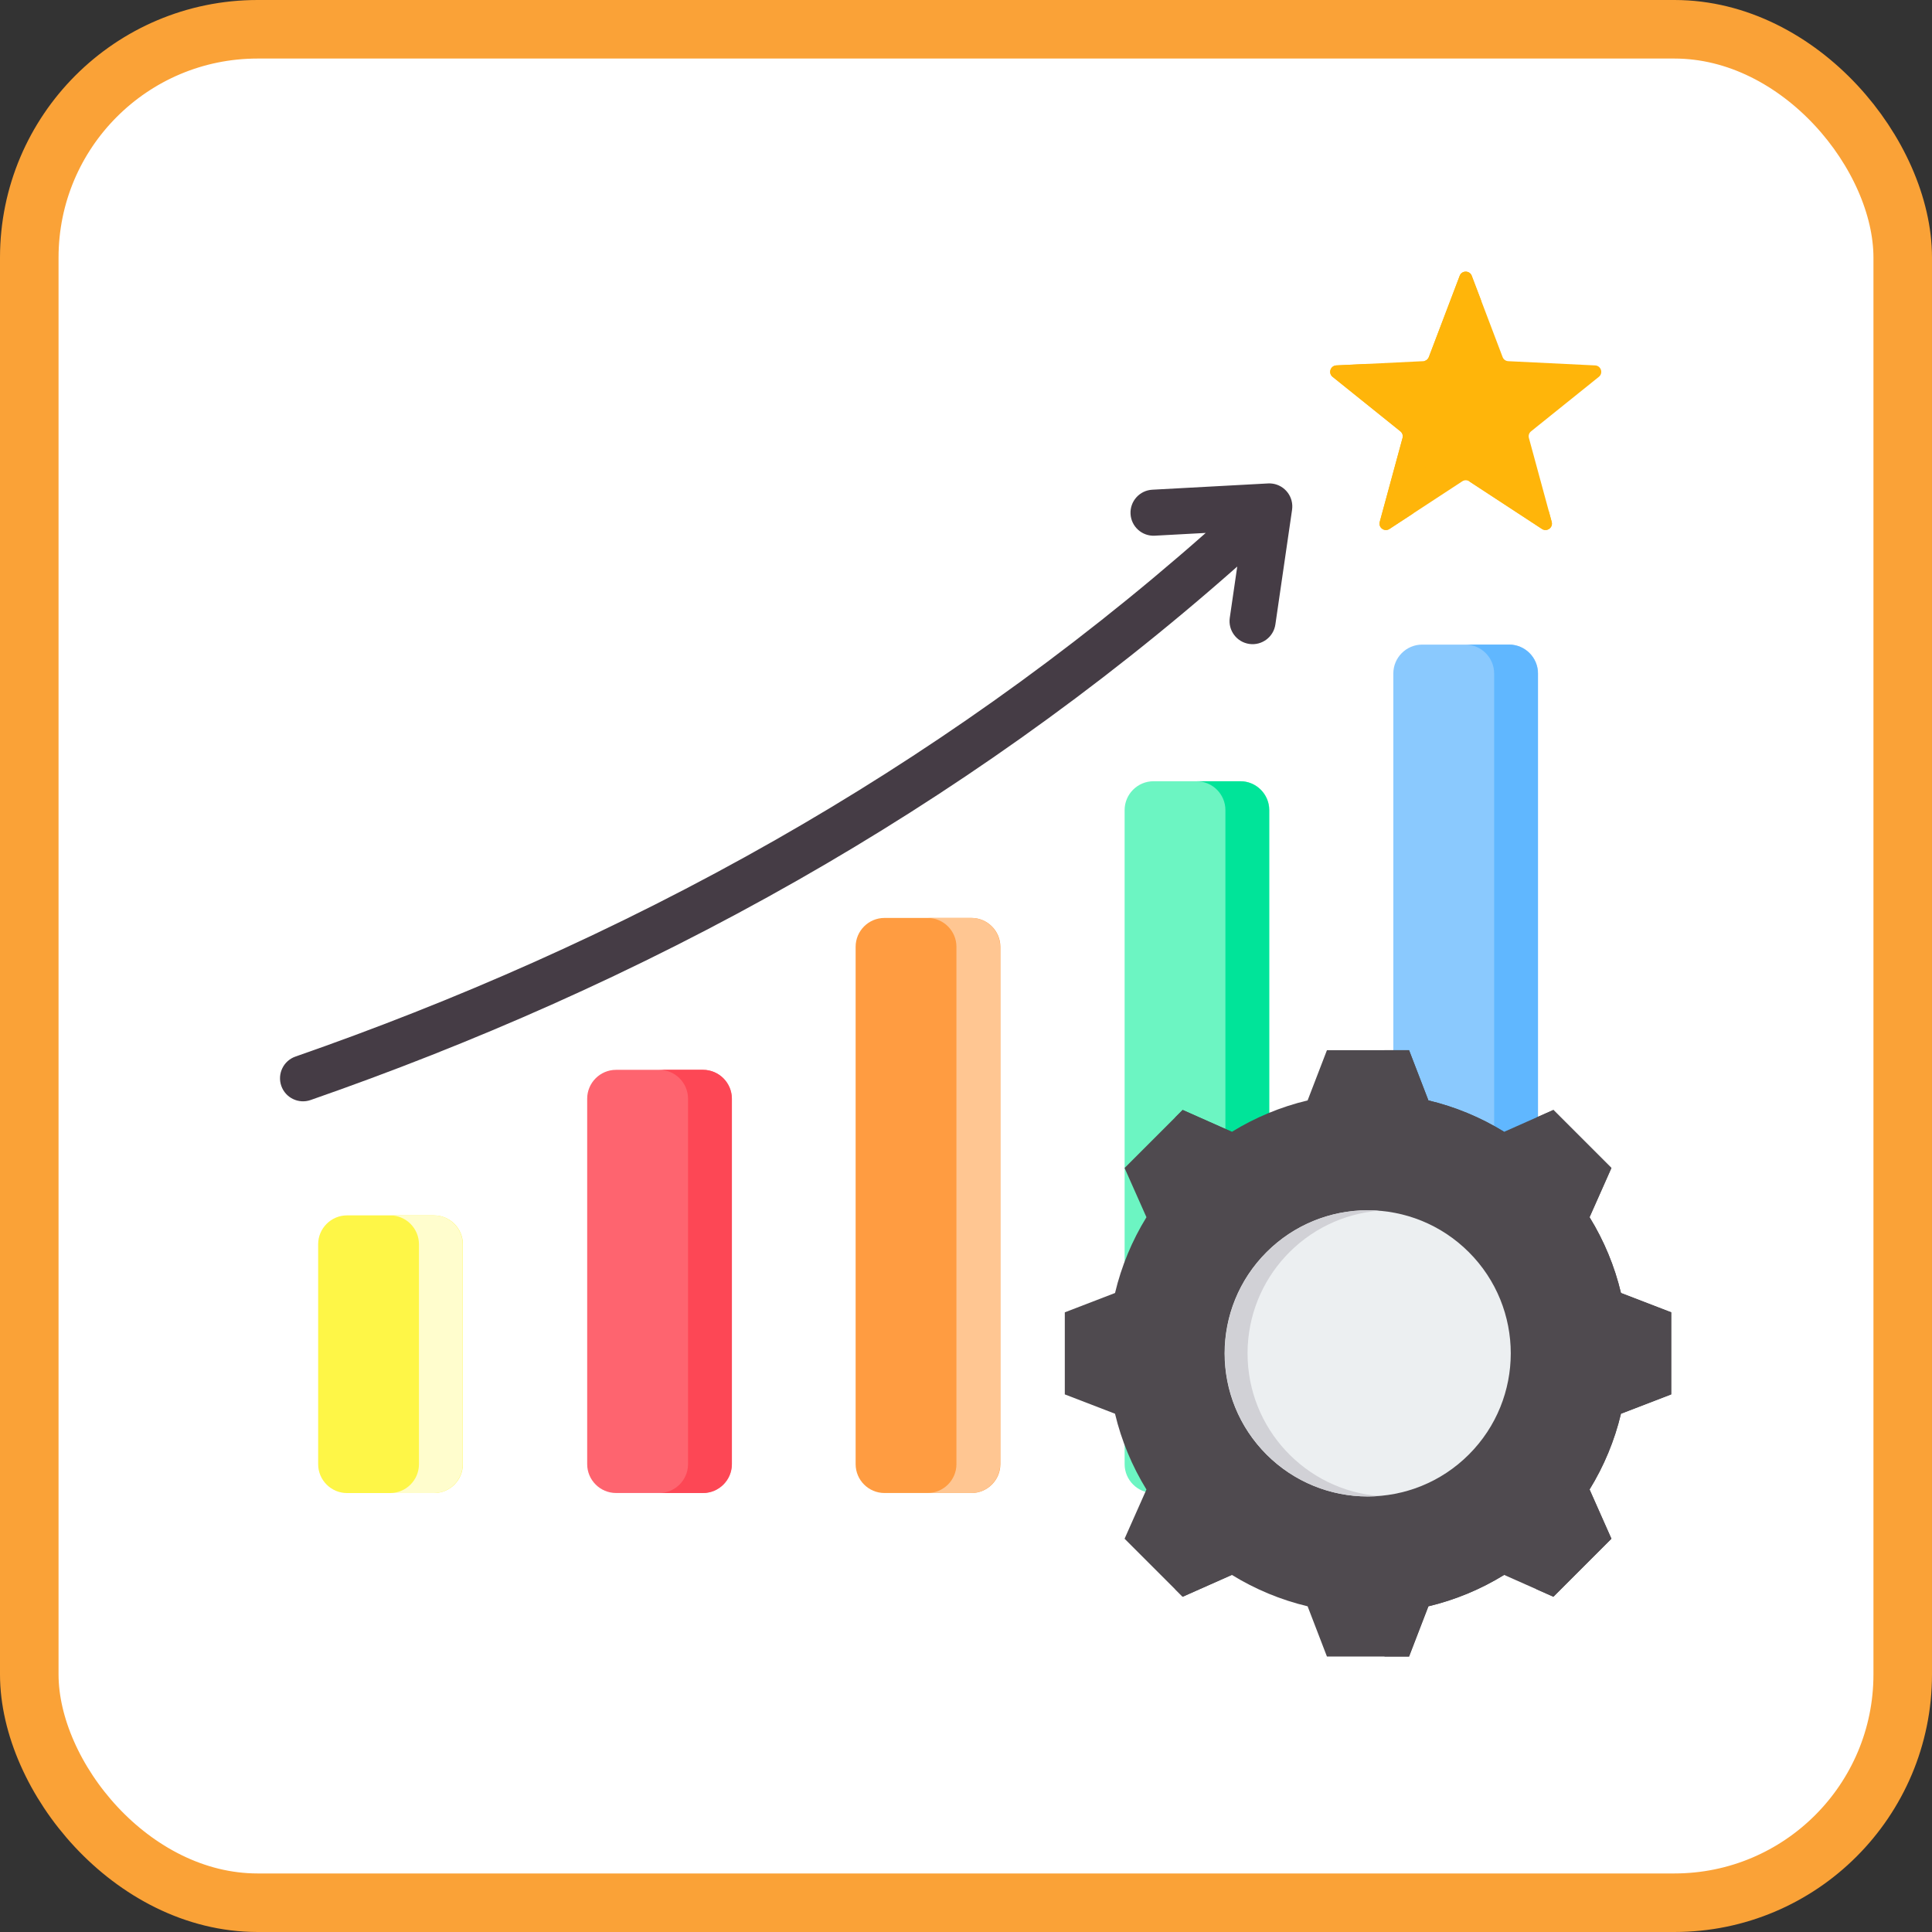
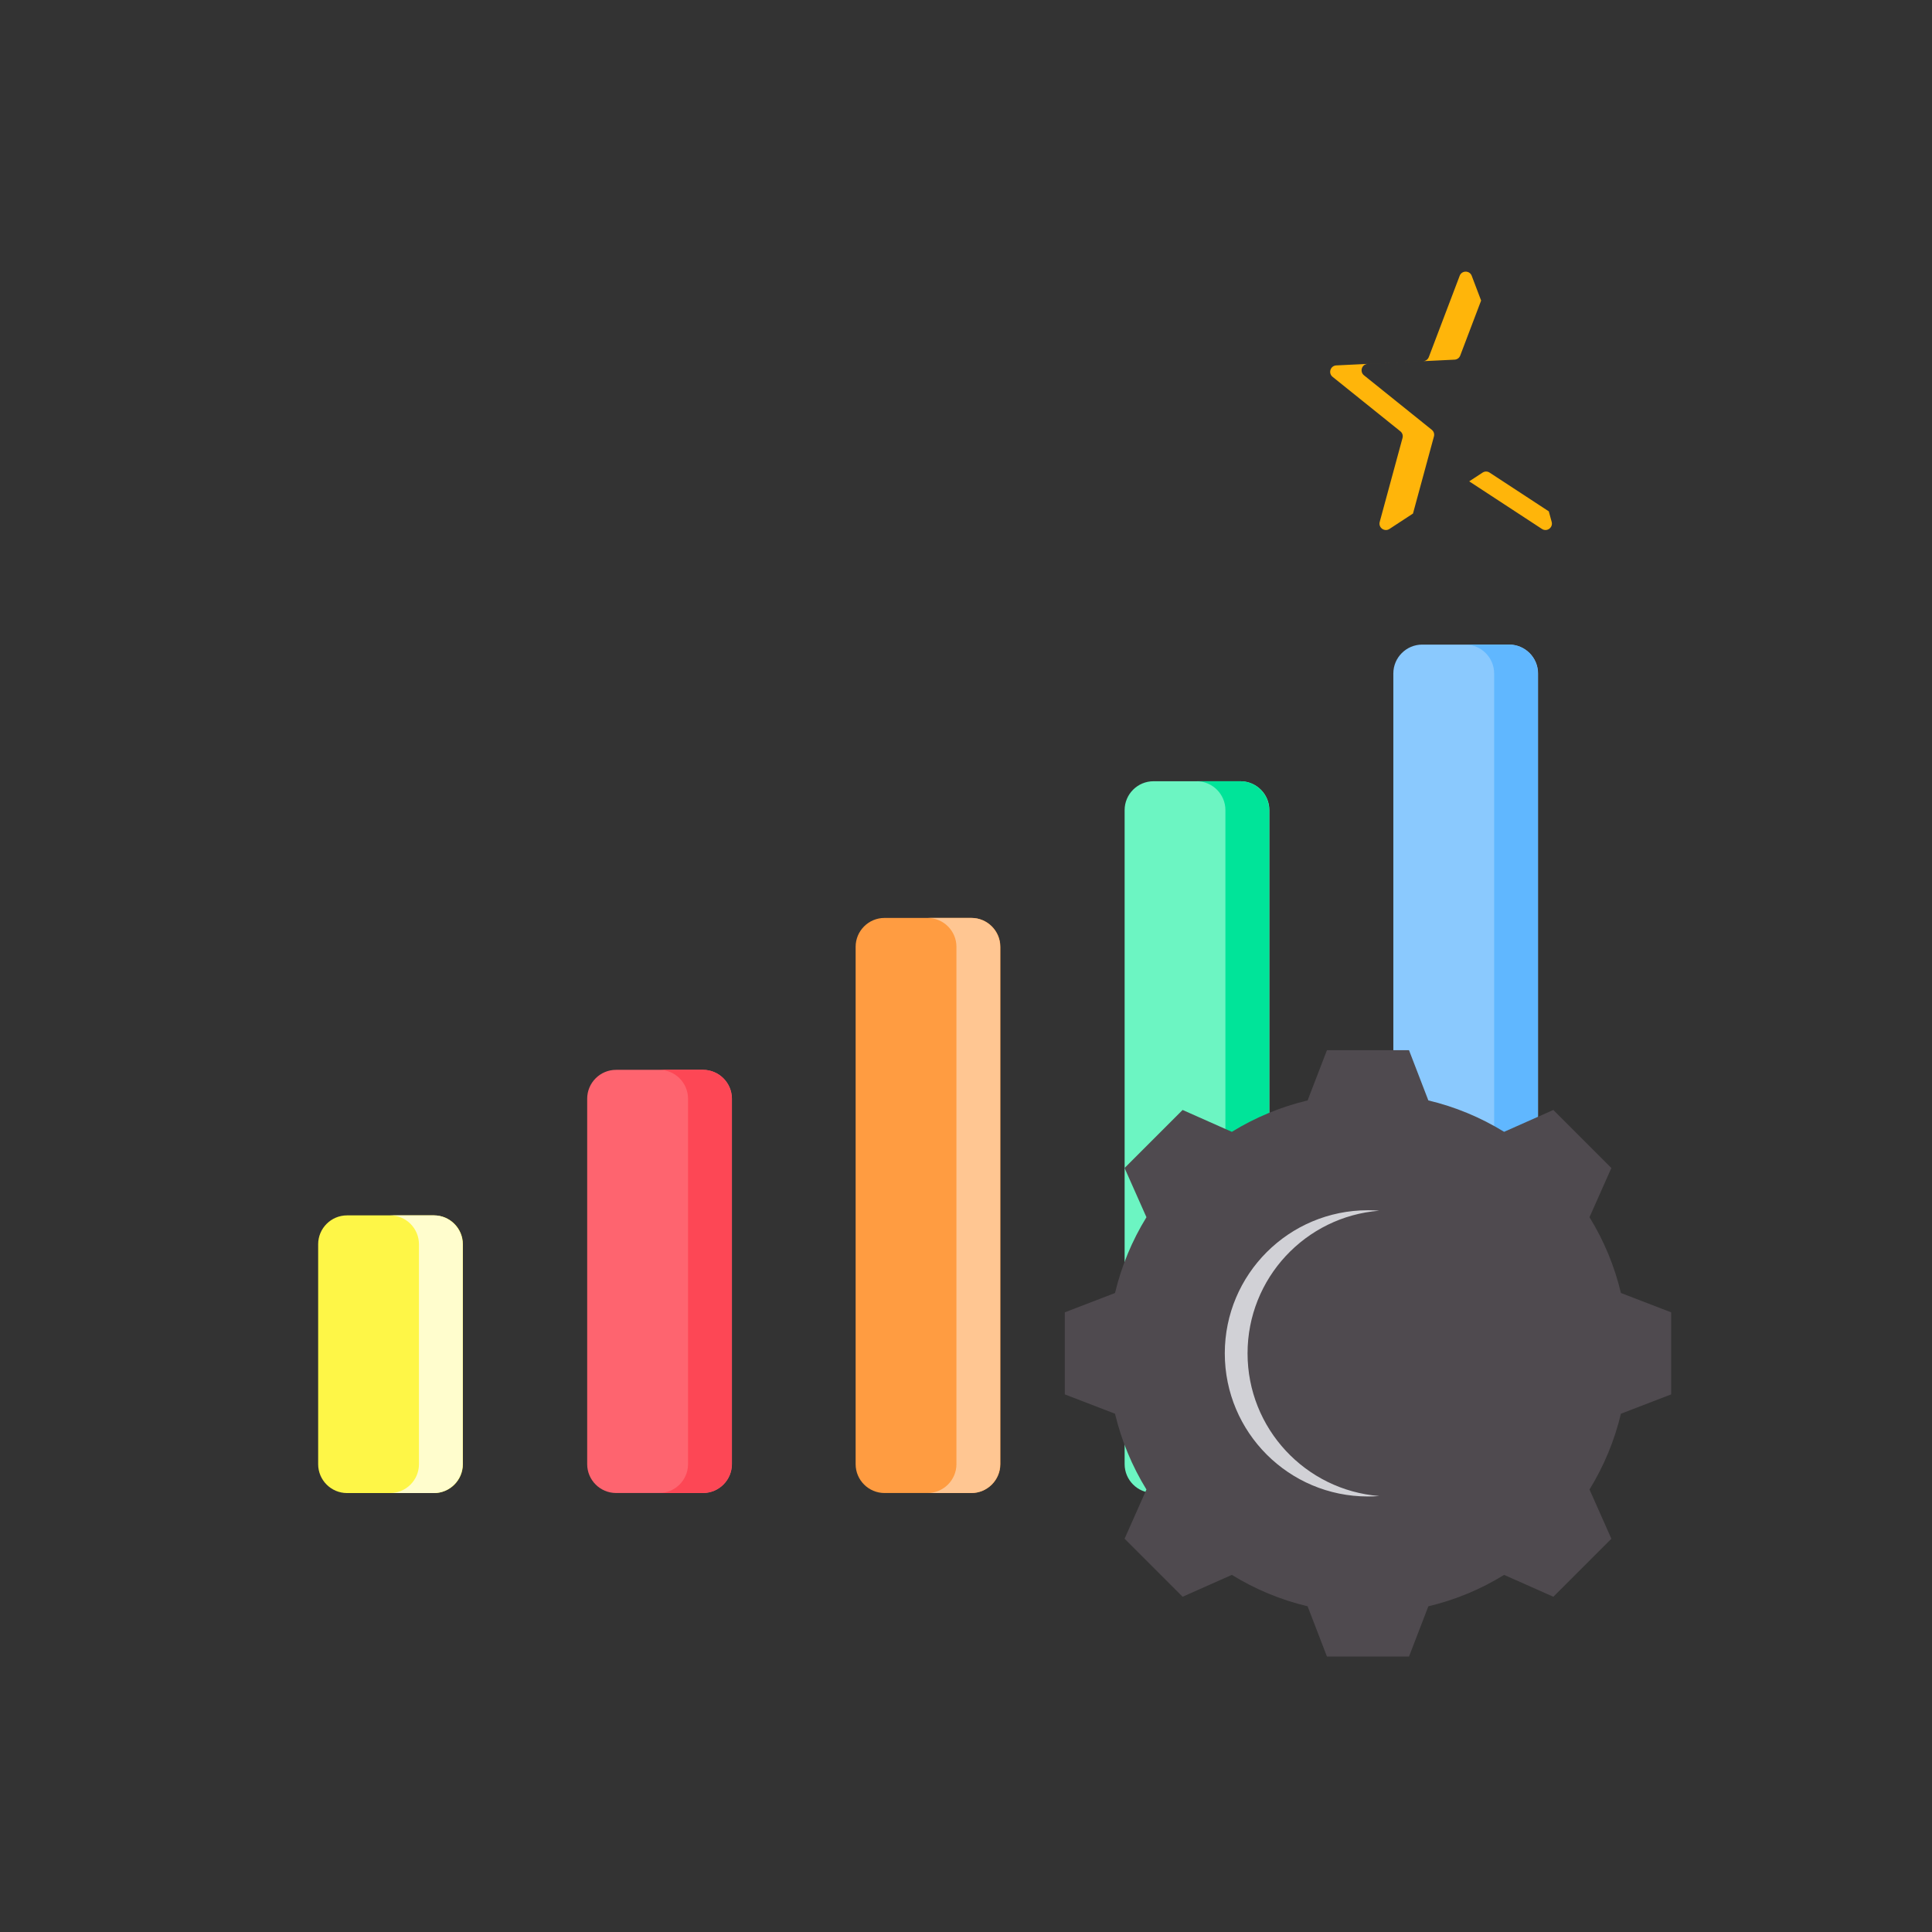
<svg xmlns="http://www.w3.org/2000/svg" width="165" height="165" viewBox="0 0 165 165" fill="none">
  <rect x="0" y="0" width="165" height="165" fill="#333333" stroke="none" />
-   <rect x="2.5" y="2.5" width="160" height="160" rx="19.5" fill="white" stroke="#FAA237" stroke-width="5" />
-   <path fill-rule="evenodd" clip-rule="evenodd" d="M26.526 93.947C25.502 94.304 24.381 93.763 24.024 92.738C23.667 91.713 24.208 90.593 25.233 90.235C38.686 85.55 52.546 79.53 66.261 71.713C78.753 64.593 91.129 55.976 102.974 45.514L98.615 45.75C97.531 45.806 96.607 44.971 96.552 43.887C96.496 42.803 97.331 41.879 98.415 41.823L108.301 41.287C109.385 41.232 110.309 42.066 110.365 43.15C110.371 43.279 110.365 43.405 110.348 43.527L110.349 43.528L108.923 53.325C108.77 54.4 107.773 55.148 106.698 54.995C105.622 54.843 104.874 53.846 105.027 52.77L105.665 48.386C93.587 59.066 80.957 67.862 68.202 75.132C54.269 83.073 40.191 89.188 26.526 93.947Z" fill="#453C45" />
  <path fill-rule="evenodd" clip-rule="evenodd" d="M29.636 103.798H37.069C38.426 103.798 39.533 104.905 39.533 106.262V125.049C39.533 126.406 38.426 127.513 37.069 127.513H29.636C28.279 127.513 27.172 126.406 27.172 125.049V106.262C27.172 104.905 28.279 103.798 29.636 103.798Z" fill="#FEF647" />
  <path fill-rule="evenodd" clip-rule="evenodd" d="M33.316 103.798H37.051C38.408 103.798 39.515 104.905 39.515 106.262V125.049C39.515 126.406 38.408 127.513 37.051 127.513H33.316C34.674 127.513 35.78 126.406 35.78 125.049V106.262C35.78 104.905 34.674 103.798 33.316 103.798Z" fill="#FFFDCD" />
  <path fill-rule="evenodd" clip-rule="evenodd" d="M60.046 91.368C57.568 91.368 55.09 91.368 52.612 91.368C51.255 91.368 50.148 92.475 50.148 93.832V125.044C50.148 126.401 51.255 127.508 52.612 127.508H60.046C61.403 127.508 62.51 126.401 62.51 125.044C62.51 114.038 62.51 104.838 62.51 93.832C62.51 92.475 61.403 91.368 60.046 91.368Z" fill="#FE646F" />
  <path fill-rule="evenodd" clip-rule="evenodd" d="M60.031 91.368H56.297C57.654 91.368 58.761 92.475 58.761 93.832V125.044C58.761 126.401 57.654 127.508 56.297 127.508H60.031C61.388 127.508 62.495 126.401 62.495 125.044C62.495 114.038 62.495 104.838 62.495 93.832C62.495 92.475 61.388 91.368 60.031 91.368Z" fill="#FD4755" />
  <path fill-rule="evenodd" clip-rule="evenodd" d="M82.972 78.395H75.538C74.181 78.395 73.074 79.502 73.074 80.859V125.045C73.074 126.403 74.181 127.509 75.538 127.509H82.972C84.329 127.509 85.436 126.403 85.436 125.045V80.859C85.436 79.502 84.329 78.395 82.972 78.395Z" fill="#FF9C41" />
  <path fill-rule="evenodd" clip-rule="evenodd" d="M82.953 78.395H79.219C80.576 78.395 81.683 79.502 81.683 80.859V125.045C81.683 126.403 80.576 127.509 79.219 127.509H82.953C84.31 127.509 85.417 126.403 85.417 125.045V80.859C85.417 79.502 84.31 78.395 82.953 78.395Z" fill="#FFC692" />
  <path fill-rule="evenodd" clip-rule="evenodd" d="M98.511 66.721H105.945C107.302 66.721 108.409 67.828 108.409 69.185V125.042C108.409 126.399 107.302 127.506 105.945 127.506H98.511C97.154 127.506 96.047 126.399 96.047 125.042V69.185C96.047 67.828 97.154 66.721 98.511 66.721Z" fill="#6CF5C2" />
  <path fill-rule="evenodd" clip-rule="evenodd" d="M102.191 66.721H105.926C107.283 66.721 108.39 67.828 108.39 69.185V125.042C108.39 126.399 107.283 127.506 105.926 127.506H102.191C103.549 127.506 104.655 126.399 104.655 125.042V69.185C104.655 67.828 103.549 66.721 102.191 66.721Z" fill="#00E499" />
  <path fill-rule="evenodd" clip-rule="evenodd" d="M128.893 55.051H121.46C120.103 55.051 118.996 56.158 118.996 57.515V126.761C118.996 128.118 120.103 129.225 121.46 129.225H128.893C130.251 129.225 131.357 128.118 131.357 126.761V57.515C131.357 56.158 130.251 55.051 128.893 55.051Z" fill="#8AC9FE" />
  <path fill-rule="evenodd" clip-rule="evenodd" d="M128.875 55.051H125.141C126.498 55.051 127.605 56.158 127.605 57.515V126.761C127.605 128.118 126.498 129.225 125.141 129.225H128.875C130.232 129.225 131.339 128.118 131.339 126.761V57.515C131.339 56.158 130.232 55.051 128.875 55.051Z" fill="#60B7FF" />
-   <path fill-rule="evenodd" clip-rule="evenodd" d="M125.693 23.551L128.328 30.493C128.407 30.701 128.592 30.835 128.815 30.846L136.231 31.208C136.735 31.232 136.942 31.868 136.548 32.184L130.761 36.835C130.587 36.975 130.516 37.192 130.575 37.407L132.523 44.572C132.655 45.059 132.115 45.452 131.693 45.175L125.48 41.109C125.294 40.986 125.066 40.986 124.879 41.109L118.667 45.175C118.244 45.452 117.704 45.059 117.836 44.572L119.784 37.407C119.843 37.191 119.772 36.975 119.598 36.835L113.811 32.184C113.418 31.867 113.624 31.232 114.129 31.207L121.545 30.846C121.768 30.835 121.952 30.701 122.031 30.492L124.667 23.551C124.844 23.082 125.514 23.082 125.693 23.551Z" fill="#FFB50A" />
  <path fill-rule="evenodd" clip-rule="evenodd" d="M125.689 23.551L126.493 25.667L124.71 30.362C124.631 30.571 124.446 30.705 124.223 30.716L116.808 31.077C116.303 31.102 116.097 31.737 116.49 32.053L122.278 36.705C122.452 36.845 122.522 37.061 122.463 37.277L120.674 43.859L118.663 45.175C118.24 45.452 117.7 45.059 117.833 44.572L119.78 37.407C119.839 37.191 119.769 36.975 119.595 36.835L113.807 32.183C113.414 31.867 113.62 31.232 114.125 31.207L121.541 30.846C121.764 30.835 121.948 30.701 122.027 30.492L124.663 23.551C124.841 23.082 125.511 23.082 125.689 23.551ZM132.274 43.672L127.218 40.362C127.032 40.24 126.804 40.24 126.617 40.362L125.476 41.109L131.689 45.175C132.111 45.452 132.652 45.059 132.519 44.572L132.274 43.672Z" fill="#FFB50A" />
  <path fill-rule="evenodd" clip-rule="evenodd" d="M121.986 93.98C124.272 94.524 126.456 95.43 128.457 96.662L132.661 94.795L137.617 99.751L135.75 103.954C136.983 105.955 137.889 108.14 138.433 110.426L142.723 112.078V119.086L138.432 120.738C137.888 123.024 136.982 125.207 135.75 127.208L137.617 131.413L132.662 136.369L128.458 134.502C126.457 135.735 124.273 136.641 121.986 137.185L120.335 141.475H113.326L111.675 137.184C109.388 136.64 107.205 135.733 105.204 134.501L100.999 136.369L96.043 131.413L97.91 127.21C96.678 125.209 95.771 123.024 95.227 120.738L90.938 119.086V112.078L95.228 110.427C95.772 108.14 96.678 105.957 97.911 103.956L96.043 99.751L100.999 94.795L105.204 96.663C107.205 95.431 109.388 94.524 111.675 93.98L113.326 89.689H120.334L121.986 93.98Z" fill="#4F4A4F" />
-   <path fill-rule="evenodd" clip-rule="evenodd" d="M105.212 134.5L101.007 136.367L100.36 135.72L104.302 133.969C104.601 134.153 104.904 134.33 105.212 134.5ZM121.994 93.978C124.28 94.522 126.463 95.429 128.464 96.661L127.269 97.192C125.268 95.96 122.175 94.522 119.889 93.978L118.237 89.688H120.342L121.994 93.978ZM128.466 134.5C126.465 135.733 124.28 136.639 121.994 137.184L120.342 141.473H118.237L119.888 137.184C122.175 136.639 125.269 135.202 127.271 133.97L128.466 134.5ZM100.359 95.441L101.007 94.793L105.211 96.661C104.904 96.83 104.601 97.008 104.302 97.192L100.359 95.441ZM131.212 95.441L132.669 94.793L137.625 99.749L135.758 103.953C136.991 105.954 137.897 108.138 138.441 110.425L142.731 112.076V119.084L138.44 120.736C137.896 123.022 136.99 125.206 135.758 127.207L137.625 131.412L132.67 136.367L131.212 135.72L135.52 131.412L133.653 127.207C134.885 125.206 135.791 123.022 136.335 120.736L140.626 119.084V112.076L136.336 110.425C135.792 108.138 134.886 105.954 133.653 103.953L135.52 99.749L131.212 95.441Z" fill="#4F4A4F" />
-   <path d="M125.446 124.222C130.218 119.45 130.218 111.712 125.446 106.94C120.673 102.168 112.936 102.168 108.164 106.94C103.392 111.712 103.392 119.45 108.164 124.222C112.936 128.994 120.673 128.994 125.446 124.222Z" fill="#ECEFF1" />
  <path fill-rule="evenodd" clip-rule="evenodd" d="M116.823 103.36C110.073 103.36 104.602 108.832 104.602 115.582C104.602 122.333 110.073 127.804 116.823 127.804C117.15 127.804 117.475 127.791 117.795 127.766C111.5 127.27 106.546 122.005 106.546 115.582C106.546 109.159 111.5 103.894 117.795 103.399C117.474 103.373 117.15 103.36 116.823 103.36Z" fill="#D1D1D6" />
</svg>